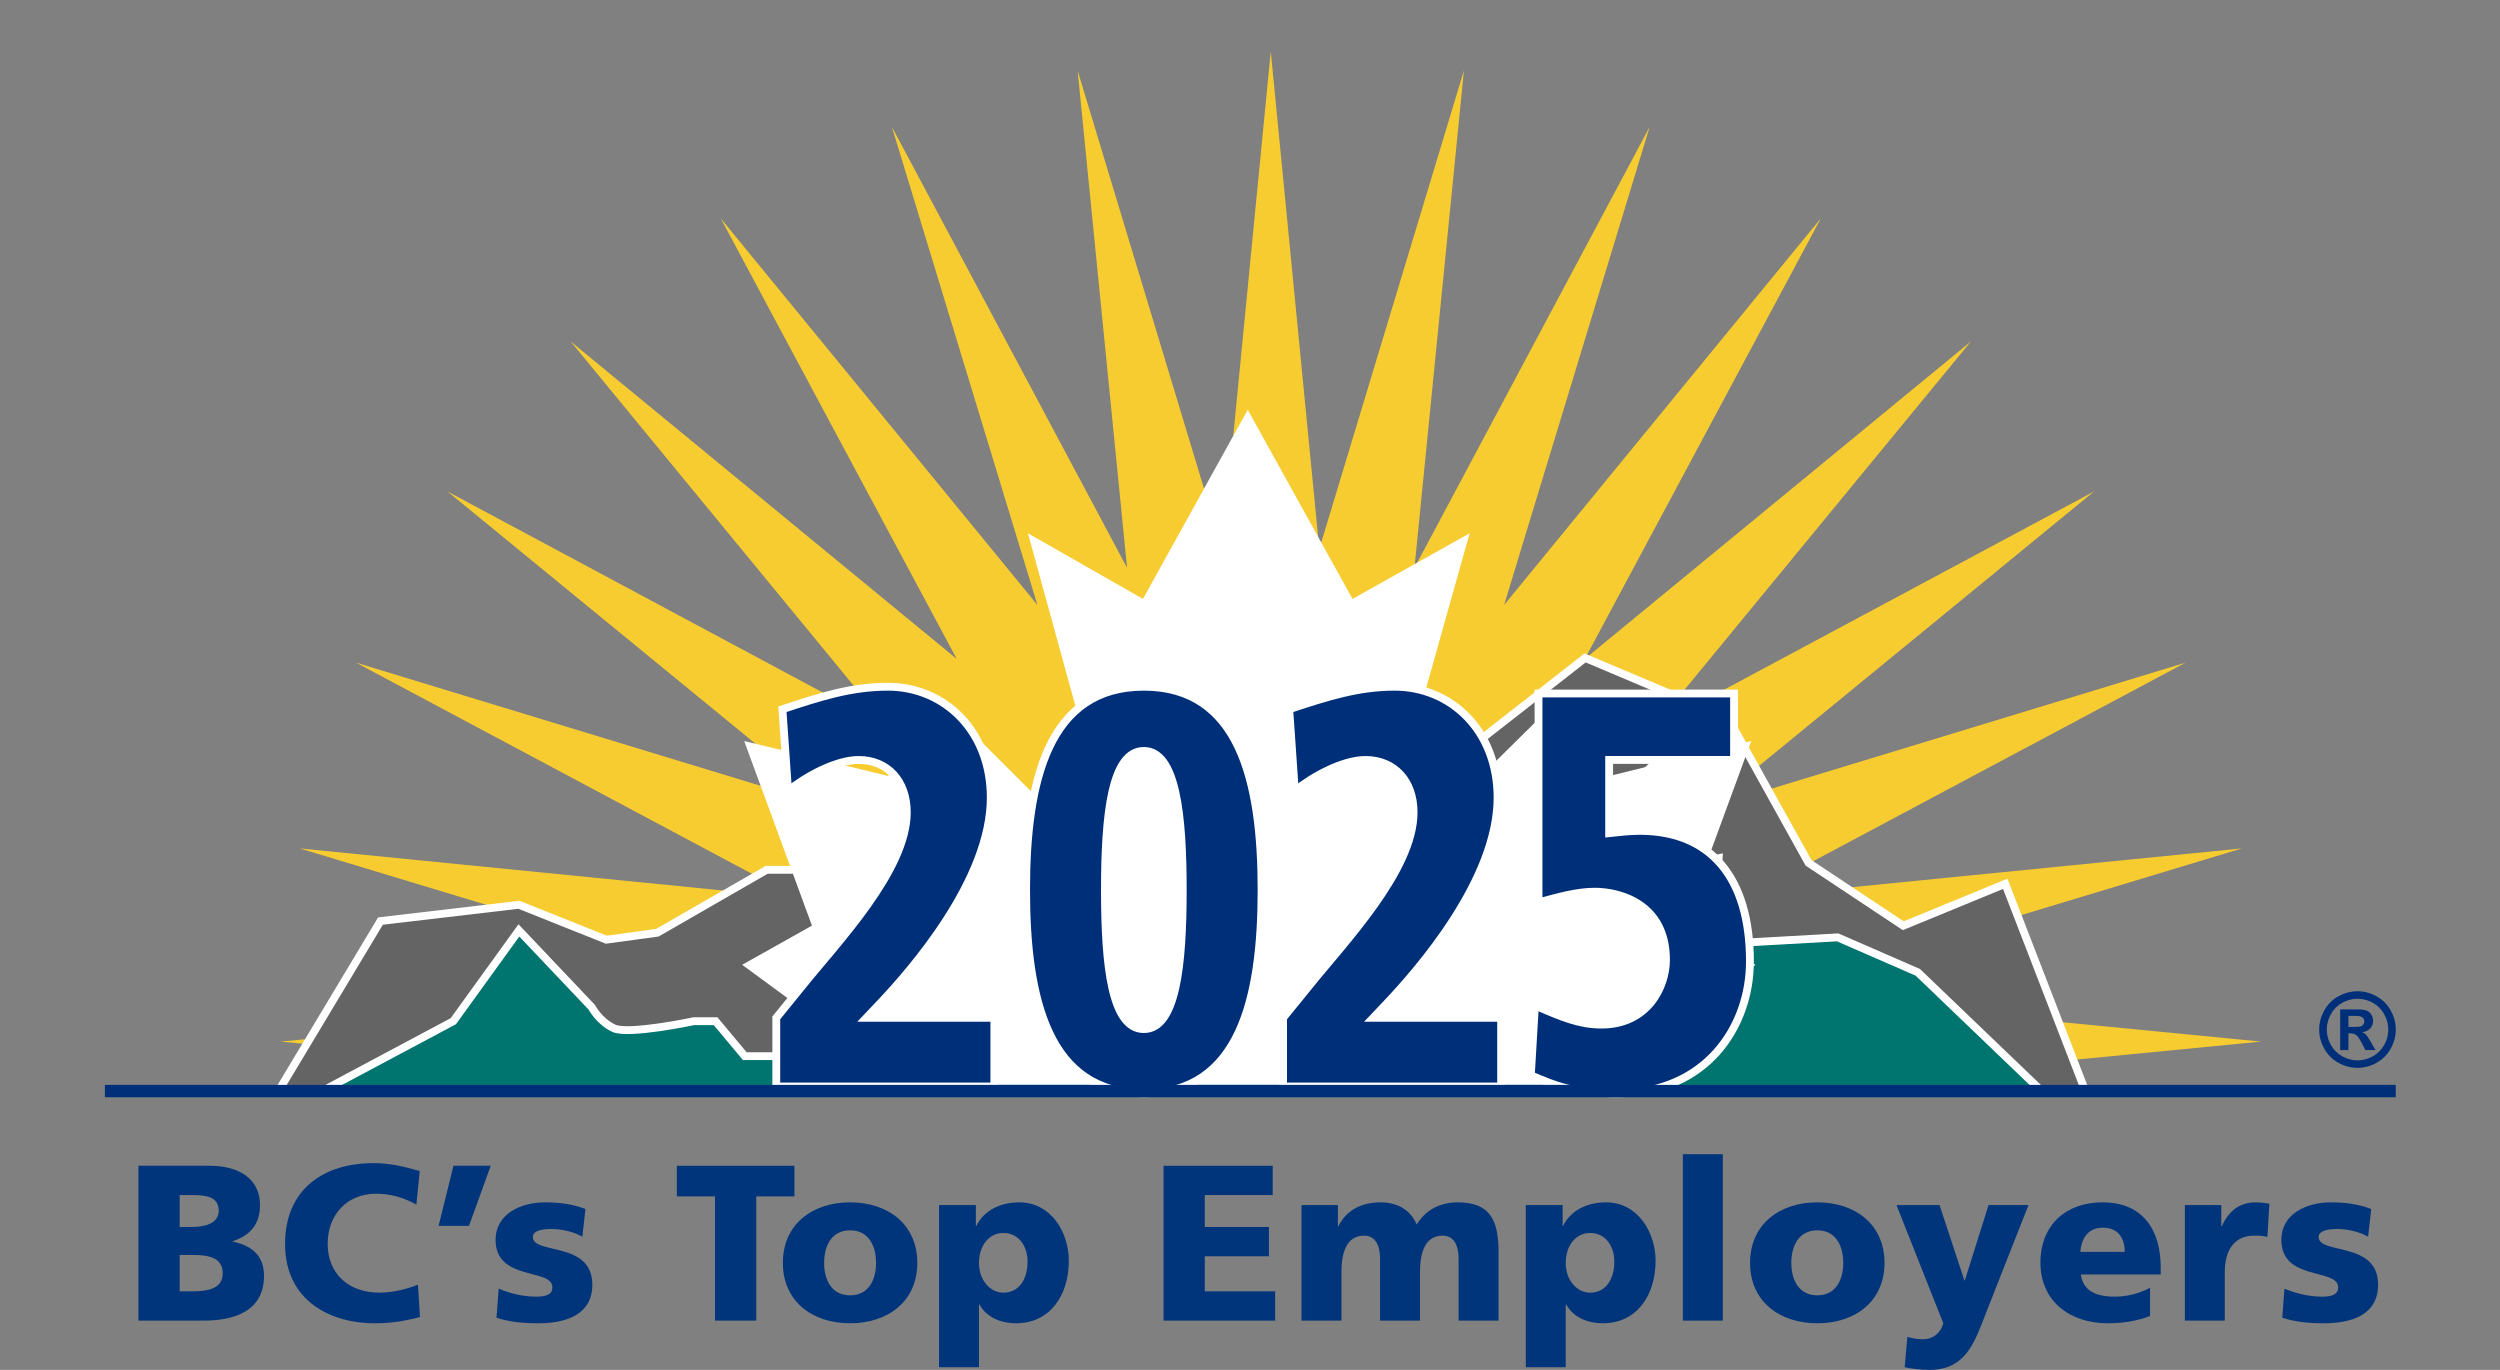
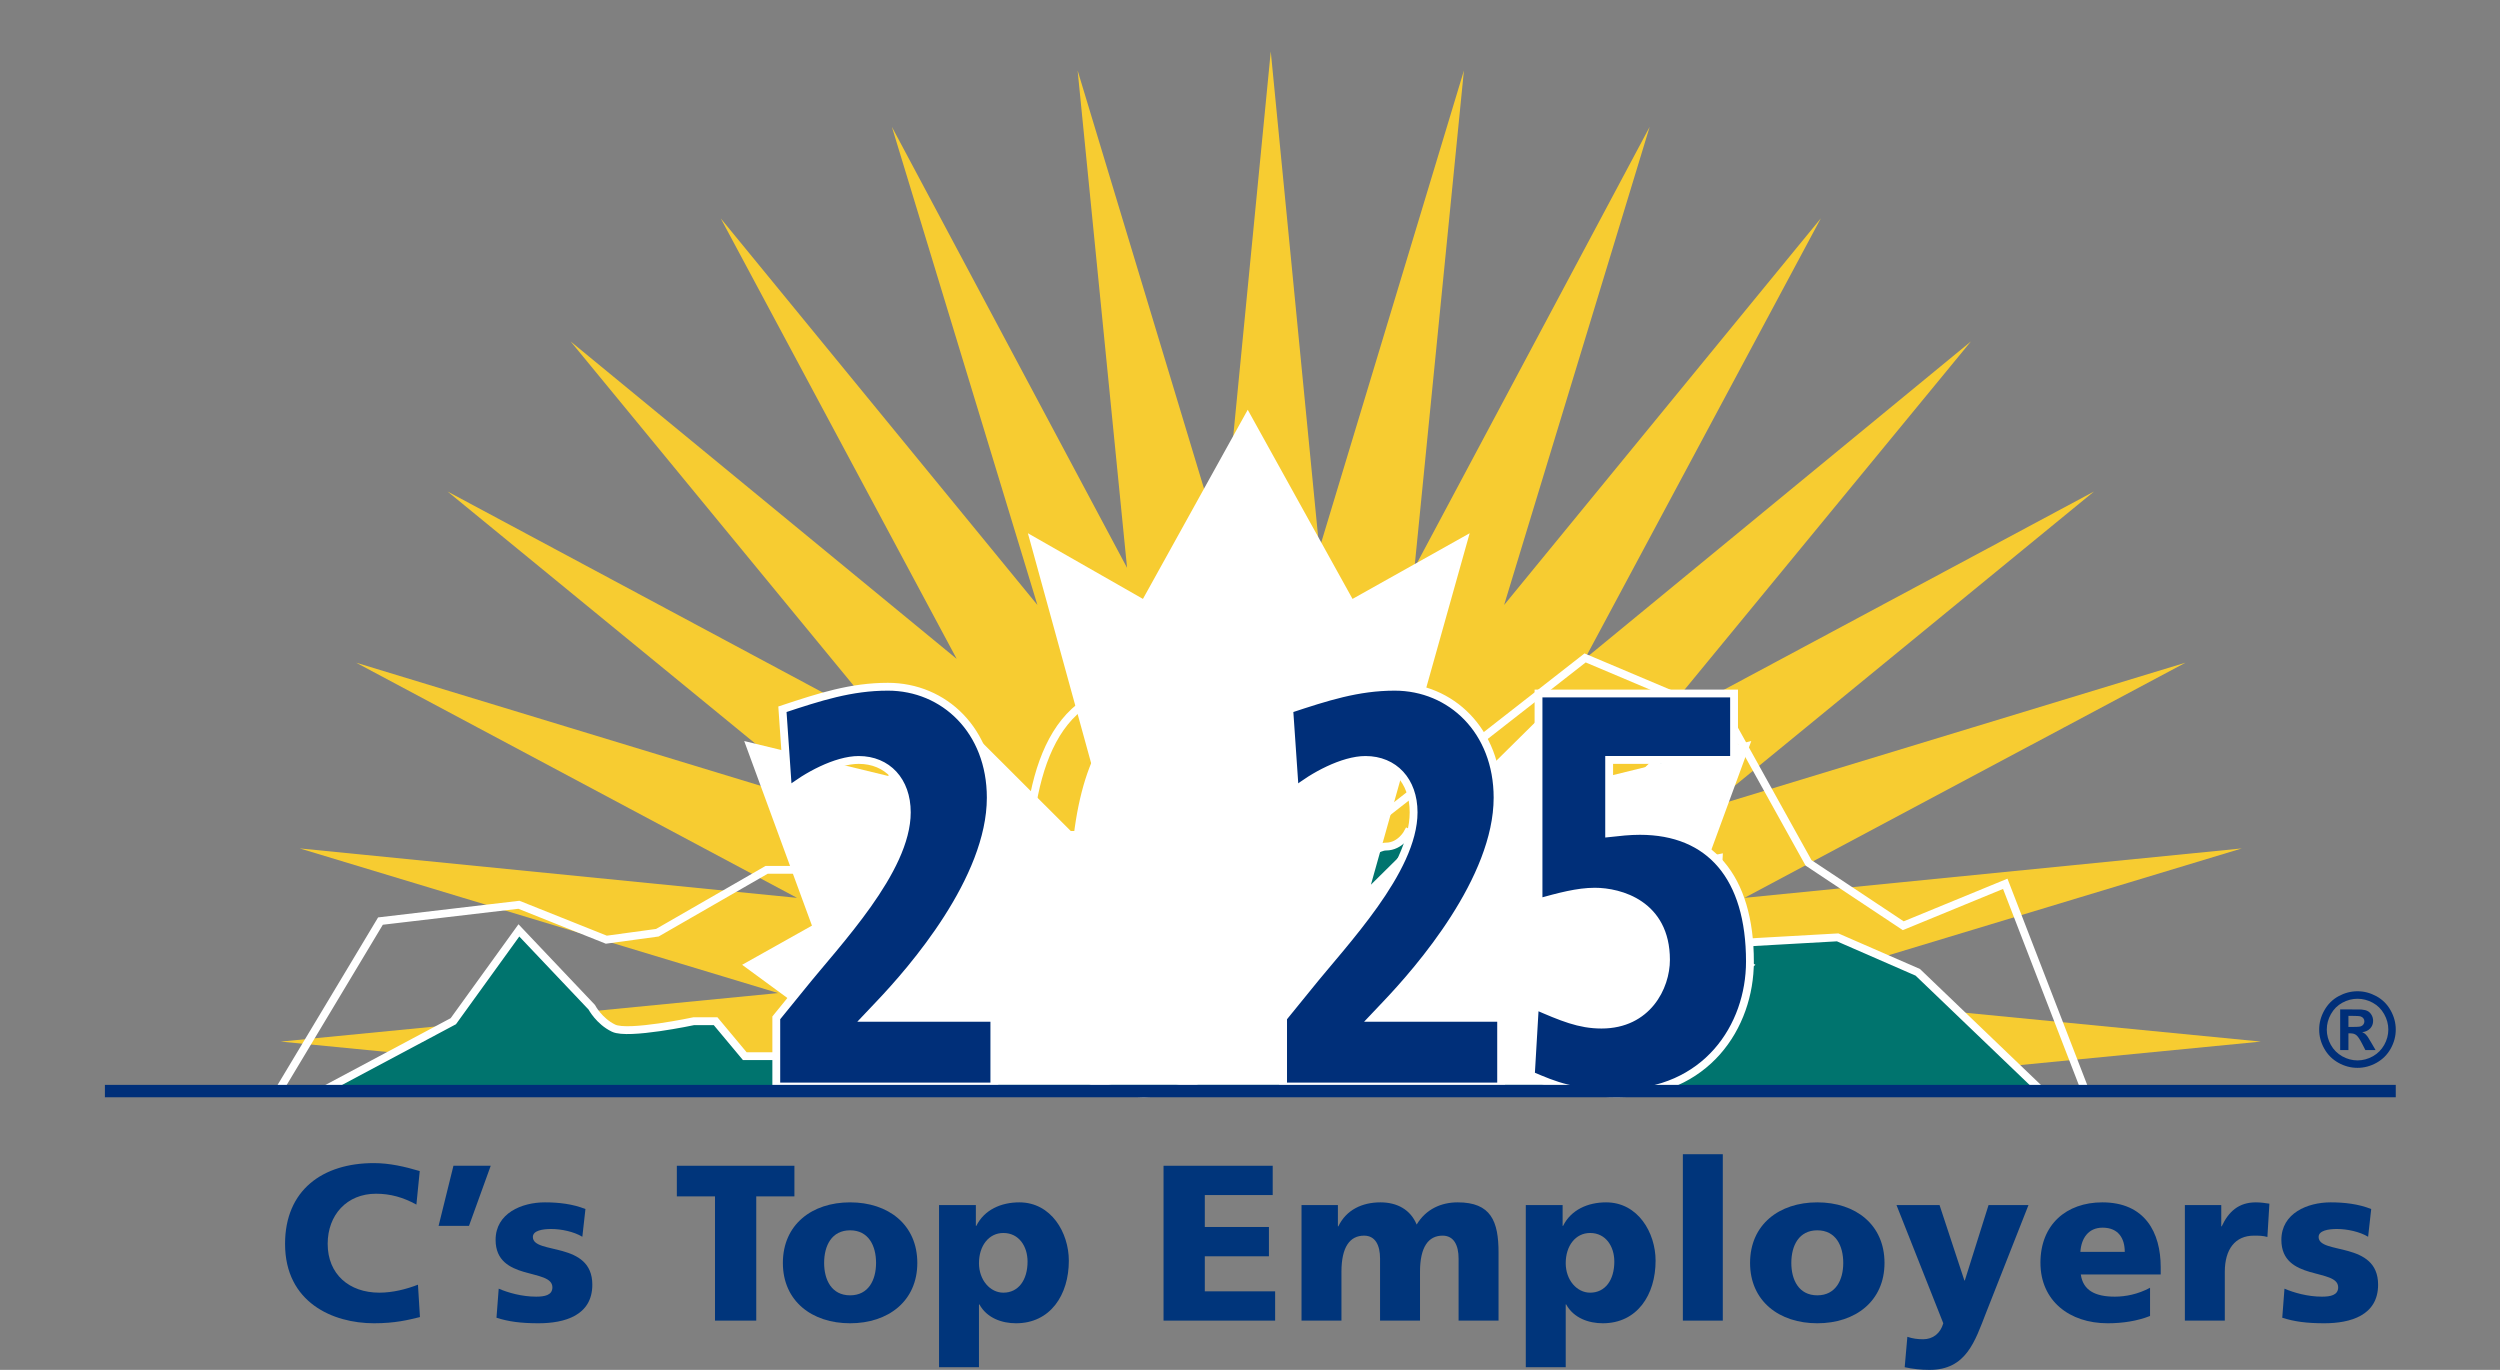
<svg xmlns="http://www.w3.org/2000/svg" width="462.69pt" height="253.53pt" viewBox="0 0 462.69 253.53" version="1.1">
  <rect x="0" y="0" width="462.69" height="253.53" fill="#808080" stroke="none" />
  <g id="surface1">
    <path style=" stroke:none;fill-rule:nonzero;fill:rgb(96.863%,80%,19.215%);fill-opacity:1;" d="M 418.43 192.773 L 326.371 183.793 L 414.91 157.02 L 322.863 166.172 L 404.484 122.645 L 315.988 149.578 L 387.551 90.965 L 306.012 134.645 L 364.762 63.199 L 293.316 121.945 L 336.992 40.41 L 278.375 111.969 L 305.312 23.477 L 261.785 105.094 L 270.938 13.047 L 244.172 101.59 L 235.188 9.527 L 226.207 101.59 L 199.441 13.047 L 208.594 105.094 L 165.066 23.477 L 192 111.969 L 133.387 40.41 L 177.062 121.945 L 105.617 63.199 L 164.363 134.645 L 82.828 90.965 L 154.387 149.578 L 65.895 122.645 L 147.512 166.172 L 55.469 157.02 L 144.008 183.793 L 51.945 192.773 L 142.461 201.598 L 327.922 201.598 L 418.43 192.773 " />
-     <path style=" stroke:none;fill-rule:nonzero;fill:rgb(39.607%,39.215%,39.215%);fill-opacity:1;" d="M 70.414 170.469 L 96.035 167.453 L 112.219 173.914 L 121.66 172.625 L 141.887 160.984 L 151.32 160.984 L 159.414 154.52 L 174.246 158.398 L 190.426 154.52 L 201.219 154.52 L 218.746 142.883 L 229.531 145.473 L 249.762 155.816 L 293.363 121.766 L 319.879 132.973 L 334.715 159.691 L 352.246 171.332 L 371.125 163.57 L 385.953 201.934 L 51.535 201.934 L 70.414 170.469 " />
    <path style="fill:none;stroke-width:14.506;stroke-linecap:butt;stroke-linejoin:miter;stroke:rgb(100%,100%,100%);stroke-opacity:1;stroke-miterlimit:4;" d="M 704.141 830.612 L 960.352 860.769 L 1122.188 796.159 L 1216.602 809.05 L 1418.867 925.456 L 1513.203 925.456 L 1594.141 990.105 L 1742.461 951.316 L 1904.258 990.105 L 2012.188 990.105 L 2187.461 1106.472 L 2295.312 1080.573 L 2497.617 977.136 L 2933.633 1317.644 L 3198.789 1205.573 L 3347.148 938.386 L 3522.461 821.98 L 3711.25 899.597 L 3859.531 515.964 L 515.352 515.964 Z M 704.141 830.612 " transform="matrix(0.1,0,0,-0.1,0,253.53)" />
    <path style=" stroke:none;fill-rule:nonzero;fill:rgb(0%,45.49%,43.137%);fill-opacity:1;" d="M 128.398 189 L 132.441 189 L 137.84 195.469 L 144.582 195.469 L 156.719 192.875 L 168.852 179.953 L 168.852 173.484 L 171.547 173.484 L 163.461 163.145 L 163.461 156.68 L 178.293 173.484 L 180.988 164.434 L 185.035 169.605 L 198.52 168.316 L 205.262 151.508 L 209.305 150.215 L 216.047 163.145 L 228.184 169.605 L 233.574 160.555 L 228.184 157.969 L 226.84 151.508 L 222.793 150.215 L 218.746 145.039 L 247.062 156.68 L 247.062 163.145 C 247.062 163.145 253.805 156.68 256.504 156.68 C 259.199 156.68 260.547 154.09 260.547 154.09 L 265.945 156.68 L 269.988 145.039 L 274.031 143.746 C 274.031 143.746 271.332 150.215 272.684 151.508 C 274.031 152.801 284.82 151.508 284.82 151.508 L 298.305 134.695 L 269.988 172.191 L 272.684 182.539 L 276.73 181.242 L 280.773 172.191 L 290.215 167.02 L 296.957 164.434 L 299.652 147.629 L 310.445 137.277 L 310.445 145.039 L 305.047 147.629 L 303.695 161.848 L 318.086 158.832 L 317.18 174.777 L 340.105 173.484 L 354.938 179.953 L 377.859 201.934 L 59.629 201.934 L 83.898 189 L 96.035 172.191 L 109.52 186.418 C 109.52 186.418 110.867 189 113.566 190.293 C 116.262 191.586 128.398 189 128.398 189 " />
-     <path style="fill:none;stroke-width:14.506;stroke-linecap:butt;stroke-linejoin:miter;stroke:rgb(100%,100%,100%);stroke-opacity:1;stroke-miterlimit:4;" d="M 1283.984 645.3 L 1324.414 645.3 L 1378.398 580.612 L 1445.82 580.612 L 1567.188 606.55 L 1688.516 735.769 L 1688.516 800.456 L 1715.469 800.456 L 1634.609 903.855 L 1634.609 968.503 L 1782.93 800.456 L 1809.883 890.964 L 1850.352 839.245 L 1985.195 852.136 L 2052.617 1020.222 L 2093.047 1033.152 L 2160.469 903.855 L 2281.836 839.245 L 2335.742 929.753 L 2281.836 955.612 L 2268.398 1020.222 L 2227.93 1033.152 L 2187.461 1084.909 L 2470.625 968.503 L 2470.625 903.855 C 2470.625 903.855 2538.047 968.503 2565.039 968.503 C 2591.992 968.503 2605.469 994.402 2605.469 994.402 L 2659.453 968.503 L 2699.883 1084.909 L 2740.312 1097.839 C 2740.312 1097.839 2713.32 1033.152 2726.836 1020.222 C 2740.312 1007.292 2848.203 1020.222 2848.203 1020.222 L 2983.047 1188.347 L 2699.883 813.386 L 2726.836 709.909 L 2767.305 722.878 L 2807.734 813.386 L 2902.148 865.105 L 2969.57 890.964 L 2996.523 1059.011 L 3104.453 1162.527 L 3104.453 1084.909 L 3050.469 1059.011 L 3036.953 916.823 L 3180.859 946.98 L 3171.797 787.527 L 3401.055 800.456 L 3549.375 735.769 L 3778.594 515.964 L 596.289 515.964 L 838.984 645.3 L 960.352 813.386 L 1095.195 671.12 C 1095.195 671.12 1108.672 645.3 1135.664 632.37 C 1162.617 619.441 1283.984 645.3 1283.984 645.3 Z M 1283.984 645.3 " transform="matrix(0.1,0,0,-0.1,0,253.53)" />
+     <path style="fill:none;stroke-width:14.506;stroke-linecap:butt;stroke-linejoin:miter;stroke:rgb(100%,100%,100%);stroke-opacity:1;stroke-miterlimit:4;" d="M 1283.984 645.3 L 1324.414 645.3 L 1378.398 580.612 L 1445.82 580.612 L 1567.188 606.55 L 1688.516 735.769 L 1688.516 800.456 L 1715.469 800.456 L 1634.609 903.855 L 1782.93 800.456 L 1809.883 890.964 L 1850.352 839.245 L 1985.195 852.136 L 2052.617 1020.222 L 2093.047 1033.152 L 2160.469 903.855 L 2281.836 839.245 L 2335.742 929.753 L 2281.836 955.612 L 2268.398 1020.222 L 2227.93 1033.152 L 2187.461 1084.909 L 2470.625 968.503 L 2470.625 903.855 C 2470.625 903.855 2538.047 968.503 2565.039 968.503 C 2591.992 968.503 2605.469 994.402 2605.469 994.402 L 2659.453 968.503 L 2699.883 1084.909 L 2740.312 1097.839 C 2740.312 1097.839 2713.32 1033.152 2726.836 1020.222 C 2740.312 1007.292 2848.203 1020.222 2848.203 1020.222 L 2983.047 1188.347 L 2699.883 813.386 L 2726.836 709.909 L 2767.305 722.878 L 2807.734 813.386 L 2902.148 865.105 L 2969.57 890.964 L 2996.523 1059.011 L 3104.453 1162.527 L 3104.453 1084.909 L 3050.469 1059.011 L 3036.953 916.823 L 3180.859 946.98 L 3171.797 787.527 L 3401.055 800.456 L 3549.375 735.769 L 3778.594 515.964 L 596.289 515.964 L 838.984 645.3 L 960.352 813.386 L 1095.195 671.12 C 1095.195 671.12 1108.672 645.3 1135.664 632.37 C 1162.617 619.441 1283.984 645.3 1283.984 645.3 Z M 1283.984 645.3 " transform="matrix(0.1,0,0,-0.1,0,253.53)" />
    <path style=" stroke:none;fill-rule:nonzero;fill:rgb(100%,100%,100%);fill-opacity:1;" d="M 324.895 178.562 L 311.574 171.312 L 324.117 137.148 L 297.863 143.613 L 287.945 129.906 L 253.723 163.738 L 272 98.688 L 250.32 110.844 L 230.926 75.836 L 211.531 110.844 L 190.238 98.688 L 208.129 163.738 L 174.246 129.906 L 164.379 143.613 L 137.734 137.148 L 150.273 171.312 L 137.348 178.562 L 167.652 200.785 L 294.348 200.785 L 324.895 178.562 " />
    <path style=" stroke:none;fill-rule:nonzero;fill:rgb(100%,100%,100%);fill-opacity:1;" d="M 221.418 163.719 C 221.418 180.582 216.223 194.258 209.809 194.258 C 203.398 194.258 198.203 180.582 198.203 163.719 C 198.203 146.848 203.398 133.172 209.809 133.172 C 216.223 133.172 221.418 146.848 221.418 163.719 " />
-     <path style=" stroke:none;fill-rule:nonzero;fill:rgb(100%,100%,100%);fill-opacity:1;" d="M 268.453 163.719 C 268.453 180.582 263.258 194.258 256.848 194.258 C 250.438 194.258 245.242 180.582 245.242 163.719 C 245.242 146.848 250.438 133.172 256.848 133.172 C 263.258 133.172 268.453 146.848 268.453 163.719 " />
    <path style=" stroke:none;fill-rule:nonzero;fill:rgb(0%,18.431%,47.45%);fill-opacity:1;" d="M 143.672 188.379 L 148.504 182.438 C 154.945 174.414 167.828 161.074 167.828 150.34 C 167.828 144.504 164.23 140.648 158.926 140.648 C 154.758 140.648 149.164 143.668 145.852 146.379 L 144.809 131.266 C 151.723 128.977 157.504 127.098 164.324 127.098 C 174.746 127.098 183.367 135.227 183.367 147.629 C 183.367 162.742 168.871 179.414 162.715 185.875 L 160.344 188.379 L 184.031 188.379 L 184.031 201.094 L 143.672 201.094 L 143.672 188.379 " />
-     <path style=" stroke:none;fill-rule:nonzero;fill:rgb(0%,18.431%,47.45%);fill-opacity:1;" d="M 211.695 190.461 C 217.664 190.461 218.898 178.688 218.898 164.723 C 218.898 150.758 217.664 138.98 211.695 138.98 C 205.727 138.98 204.496 150.758 204.496 164.723 C 204.496 178.688 205.727 190.461 211.695 190.461 Z M 211.695 127.098 C 229.316 127.098 233.488 144.398 233.488 164.723 C 233.488 185.043 229.316 202.344 211.695 202.344 C 194.074 202.344 189.906 185.043 189.906 164.723 C 189.906 144.398 194.074 127.098 211.695 127.098 " />
    <path style=" stroke:none;fill-rule:nonzero;fill:rgb(0%,18.431%,47.45%);fill-opacity:1;" d="M 237.469 188.379 L 242.301 182.438 C 248.742 174.414 261.625 161.074 261.625 150.34 C 261.625 144.504 258.027 140.648 252.719 140.648 C 248.551 140.648 242.961 143.668 239.645 146.379 L 238.605 131.266 C 245.52 128.977 251.301 127.098 258.121 127.098 C 268.543 127.098 277.164 135.227 277.164 147.629 C 277.164 162.742 262.668 179.414 256.512 185.875 L 254.141 188.379 L 277.824 188.379 L 277.824 201.094 L 237.469 201.094 L 237.469 188.379 " />
    <path style=" stroke:none;fill-rule:nonzero;fill:rgb(0%,18.431%,47.45%);fill-opacity:1;" d="M 284.742 128.348 L 320.934 128.348 L 320.934 140.648 L 297.816 140.648 L 297.816 154.195 C 299.711 153.984 301.609 153.777 303.504 153.777 C 316.48 153.777 323.871 162.324 323.871 177.957 C 323.871 189.941 315.816 202.344 299.43 202.344 C 291.09 202.344 287.965 200.988 283.32 199.008 L 284.078 186.086 C 289.102 188.273 292.32 189.629 296.398 189.629 C 304.922 189.629 308.336 182.648 308.336 177.645 C 308.336 167.324 299.809 165.031 295.164 165.031 C 291.941 165.031 288.531 165.973 284.742 167.016 L 284.742 128.348 " />
    <path style="fill:none;stroke-width:5;stroke-linecap:butt;stroke-linejoin:miter;stroke:rgb(100%,100%,100%);stroke-opacity:1;stroke-miterlimit:4;" d="M 1436.719 651.511 L 1485.039 710.925 C 1549.453 791.159 1678.281 924.558 1678.281 1031.902 C 1678.281 1090.261 1642.305 1128.816 1589.258 1128.816 C 1547.578 1128.816 1491.641 1098.62 1458.516 1071.511 L 1448.086 1222.644 C 1517.227 1245.534 1575.039 1264.323 1643.242 1264.323 C 1747.461 1264.323 1833.672 1183.034 1833.672 1059.011 C 1833.672 907.878 1688.711 741.159 1627.148 676.55 L 1603.438 651.511 L 1840.312 651.511 L 1840.312 524.362 L 1436.719 524.362 Z M 1436.719 651.511 " transform="matrix(0.1,0,0,-0.1,0,253.53)" />
    <path style="fill:none;stroke-width:5;stroke-linecap:butt;stroke-linejoin:miter;stroke:rgb(100%,100%,100%);stroke-opacity:1;stroke-miterlimit:4;" d="M 2116.953 630.691 C 2176.641 630.691 2188.984 748.425 2188.984 888.073 C 2188.984 1027.722 2176.641 1145.495 2116.953 1145.495 C 2057.266 1145.495 2044.961 1027.722 2044.961 888.073 C 2044.961 748.425 2057.266 630.691 2116.953 630.691 Z M 2116.953 1264.323 C 2293.164 1264.323 2334.883 1091.316 2334.883 888.073 C 2334.883 684.87 2293.164 511.863 2116.953 511.863 C 1940.742 511.863 1899.062 684.87 1899.062 888.073 C 1899.062 1091.316 1940.742 1264.323 2116.953 1264.323 Z M 2116.953 1264.323 " transform="matrix(0.1,0,0,-0.1,0,253.53)" />
    <path style="fill:none;stroke-width:5;stroke-linecap:butt;stroke-linejoin:miter;stroke:rgb(100%,100%,100%);stroke-opacity:1;stroke-miterlimit:4;" d="M 2374.688 651.511 L 2423.008 710.925 C 2487.422 791.159 2616.25 924.558 2616.25 1031.902 C 2616.25 1090.261 2580.273 1128.816 2527.188 1128.816 C 2485.508 1128.816 2429.609 1098.62 2396.445 1071.511 L 2386.055 1222.644 C 2455.195 1245.534 2513.008 1264.323 2581.211 1264.323 C 2685.43 1264.323 2771.641 1183.034 2771.641 1059.011 C 2771.641 907.878 2626.68 741.159 2565.117 676.55 L 2541.406 651.511 L 2778.242 651.511 L 2778.242 524.362 L 2374.688 524.362 Z M 2374.688 651.511 " transform="matrix(0.1,0,0,-0.1,0,253.53)" />
    <path style="fill:none;stroke-width:5;stroke-linecap:butt;stroke-linejoin:miter;stroke:rgb(100%,100%,100%);stroke-opacity:1;stroke-miterlimit:4;" d="M 2847.422 1251.823 L 3209.336 1251.823 L 3209.336 1128.816 L 2978.164 1128.816 L 2978.164 993.347 C 2997.109 995.456 3016.094 997.527 3035.039 997.527 C 3164.805 997.527 3238.711 912.058 3238.711 755.73 C 3238.711 635.886 3158.164 511.863 2994.297 511.863 C 2910.898 511.863 2879.648 525.417 2833.203 545.222 L 2840.781 674.441 C 2891.016 652.566 2923.203 639.011 2963.984 639.011 C 3049.219 639.011 3083.359 708.816 3083.359 758.855 C 3083.359 862.058 2998.086 884.987 2951.641 884.987 C 2919.414 884.987 2885.312 875.573 2847.422 865.144 Z M 2847.422 1251.823 " transform="matrix(0.1,0,0,-0.1,0,253.53)" />
    <path style="fill:none;stroke-width:14.507;stroke-linecap:butt;stroke-linejoin:miter;stroke:rgb(100%,100%,100%);stroke-opacity:1;stroke-miterlimit:4;" d="M 1436.719 651.511 L 1485.039 710.925 C 1549.453 791.159 1678.281 924.558 1678.281 1031.902 C 1678.281 1090.261 1642.305 1128.816 1589.258 1128.816 C 1547.578 1128.816 1491.641 1098.62 1458.516 1071.511 L 1448.086 1222.644 C 1517.227 1245.534 1575.039 1264.323 1643.242 1264.323 C 1747.461 1264.323 1833.672 1183.034 1833.672 1059.011 C 1833.672 907.878 1688.711 741.159 1627.148 676.55 L 1603.438 651.511 L 1840.312 651.511 L 1840.312 524.362 L 1436.719 524.362 Z M 1436.719 651.511 " transform="matrix(0.1,0,0,-0.1,0,253.53)" />
    <path style="fill:none;stroke-width:14.507;stroke-linecap:butt;stroke-linejoin:miter;stroke:rgb(100%,100%,100%);stroke-opacity:1;stroke-miterlimit:4;" d="M 2116.953 630.691 C 2176.641 630.691 2188.984 748.425 2188.984 888.073 C 2188.984 1027.722 2176.641 1145.495 2116.953 1145.495 C 2057.266 1145.495 2044.961 1027.722 2044.961 888.073 C 2044.961 748.425 2057.266 630.691 2116.953 630.691 Z M 2116.953 1264.323 C 2293.164 1264.323 2334.883 1091.316 2334.883 888.073 C 2334.883 684.87 2293.164 511.863 2116.953 511.863 C 1940.742 511.863 1899.062 684.87 1899.062 888.073 C 1899.062 1091.316 1940.742 1264.323 2116.953 1264.323 Z M 2116.953 1264.323 " transform="matrix(0.1,0,0,-0.1,0,253.53)" />
    <path style="fill:none;stroke-width:14.507;stroke-linecap:butt;stroke-linejoin:miter;stroke:rgb(100%,100%,100%);stroke-opacity:1;stroke-miterlimit:4;" d="M 2374.688 651.511 L 2423.008 710.925 C 2487.422 791.159 2616.25 924.558 2616.25 1031.902 C 2616.25 1090.261 2580.273 1128.816 2527.188 1128.816 C 2485.508 1128.816 2429.609 1098.62 2396.445 1071.511 L 2386.055 1222.644 C 2455.195 1245.534 2513.008 1264.323 2581.211 1264.323 C 2685.43 1264.323 2771.641 1183.034 2771.641 1059.011 C 2771.641 907.878 2626.68 741.159 2565.117 676.55 L 2541.406 651.511 L 2778.242 651.511 L 2778.242 524.362 L 2374.688 524.362 Z M 2374.688 651.511 " transform="matrix(0.1,0,0,-0.1,0,253.53)" />
    <path style="fill:none;stroke-width:14.507;stroke-linecap:butt;stroke-linejoin:miter;stroke:rgb(100%,100%,100%);stroke-opacity:1;stroke-miterlimit:4;" d="M 2847.422 1251.823 L 3209.336 1251.823 L 3209.336 1128.816 L 2978.164 1128.816 L 2978.164 993.347 C 2997.109 995.456 3016.094 997.527 3035.039 997.527 C 3164.805 997.527 3238.711 912.058 3238.711 755.73 C 3238.711 635.886 3158.164 511.863 2994.297 511.863 C 2910.898 511.863 2879.648 525.417 2833.203 545.222 L 2840.781 674.441 C 2891.016 652.566 2923.203 639.011 2963.984 639.011 C 3049.219 639.011 3083.359 708.816 3083.359 758.855 C 3083.359 862.058 2998.086 884.987 2951.641 884.987 C 2919.414 884.987 2885.312 875.573 2847.422 865.144 Z M 2847.422 1251.823 " transform="matrix(0.1,0,0,-0.1,0,253.53)" />
    <path style=" stroke:none;fill-rule:nonzero;fill:rgb(0%,18.431%,47.45%);fill-opacity:1;" d="M 443.398 203.078 L 443.398 200.785 L 19.414 200.785 L 19.414 203.078 L 443.398 203.078 " />
-     <path style=" stroke:none;fill-rule:nonzero;fill:rgb(0%,20.784%,48.235%);fill-opacity:1;" d="M 33.258 238.996 L 35.516 238.996 C 38.309 238.996 41.223 238.582 41.223 235.668 C 41.223 232.547 38.227 232.262 35.598 232.262 L 33.258 232.262 Z M 33.258 227.086 L 35.395 227.086 C 37.898 227.086 40.484 226.473 40.484 224.051 C 40.484 221.422 38.023 221.176 35.477 221.176 L 33.258 221.176 Z M 25.621 215.754 L 38.801 215.754 C 44.141 215.754 48.121 218.094 48.121 223.023 C 48.121 226.637 46.277 228.648 43.074 229.715 L 43.074 229.797 C 46.891 230.578 48.863 232.633 48.863 236.121 C 48.863 242.977 42.828 244.414 37.695 244.414 L 25.621 244.414 L 25.621 215.754 " />
    <path style=" stroke:none;fill-rule:nonzero;fill:rgb(0%,20.784%,48.235%);fill-opacity:1;" d="M 77.723 243.758 C 75.547 244.293 73.125 244.906 69.223 244.906 C 61.586 244.906 52.758 241.047 52.758 230.207 C 52.758 220.23 59.738 215.262 69.184 215.262 C 72.098 215.262 74.934 215.918 77.684 216.738 L 77.066 222.941 C 74.605 221.586 72.223 220.93 69.594 220.93 C 64.176 220.93 60.645 224.871 60.645 230.207 C 60.645 235.832 64.625 239.242 70.211 239.242 C 72.715 239.242 75.262 238.582 77.355 237.762 L 77.723 243.758 " />
    <path style=" stroke:none;fill-rule:nonzero;fill:rgb(0%,20.784%,48.235%);fill-opacity:1;" d="M 83.922 215.754 L 90.82 215.754 L 86.797 226.883 L 81.172 226.883 L 83.922 215.754 " />
    <path style=" stroke:none;fill-rule:nonzero;fill:rgb(0%,20.784%,48.235%);fill-opacity:1;" d="M 92.297 238.5 C 94.02 239.242 96.566 239.98 99.234 239.98 C 100.754 239.98 102.234 239.734 102.234 238.258 C 102.234 234.645 91.723 237.188 91.723 229.469 C 91.723 224.539 96.566 222.527 100.836 222.527 C 103.383 222.527 105.969 222.816 108.352 223.762 L 107.777 228.895 C 106.219 227.949 103.875 227.457 102.027 227.457 C 100.426 227.457 98.621 227.742 98.621 228.934 C 98.621 232.262 109.625 229.633 109.625 237.762 C 109.625 243.473 104.492 244.906 99.648 244.906 C 96.32 244.906 94.062 244.578 91.887 243.883 L 92.297 238.5 " />
    <path style=" stroke:none;fill-rule:nonzero;fill:rgb(0%,20.784%,48.235%);fill-opacity:1;" d="M 132.328 221.422 L 125.266 221.422 L 125.266 215.754 L 147.027 215.754 L 147.027 221.422 L 139.965 221.422 L 139.965 244.414 L 132.328 244.414 L 132.328 221.422 " />
    <path style=" stroke:none;fill-rule:nonzero;fill:rgb(0%,20.784%,48.235%);fill-opacity:1;" d="M 162.137 233.738 C 162.137 230.535 160.738 227.703 157.332 227.703 C 153.926 227.703 152.527 230.535 152.527 233.738 C 152.527 236.898 153.926 239.734 157.332 239.734 C 160.738 239.734 162.137 236.898 162.137 233.738 Z M 144.891 233.738 C 144.891 226.637 150.27 222.527 157.332 222.527 C 164.395 222.527 169.773 226.637 169.773 233.738 C 169.773 240.801 164.395 244.906 157.332 244.906 C 150.27 244.906 144.891 240.801 144.891 233.738 " />
    <path style=" stroke:none;fill-rule:nonzero;fill:rgb(0%,20.784%,48.235%);fill-opacity:1;" d="M 185.699 228.195 C 182.992 228.195 181.184 230.578 181.184 233.781 C 181.184 236.898 183.238 239.242 185.699 239.242 C 188.492 239.242 190.176 236.898 190.176 233.492 C 190.176 230.66 188.574 228.195 185.699 228.195 Z M 173.793 223.023 L 180.609 223.023 L 180.609 226.883 L 180.691 226.883 C 182.172 223.887 185.289 222.527 188.656 222.527 C 194.57 222.527 197.816 228.152 197.816 233.328 C 197.816 239.652 194.406 244.906 188.043 244.906 C 185.453 244.906 182.664 243.961 181.266 241.418 L 181.184 241.418 L 181.184 253.039 L 173.793 253.039 L 173.793 223.023 " />
    <path style=" stroke:none;fill-rule:nonzero;fill:rgb(0%,20.784%,48.235%);fill-opacity:1;" d="M 215.344 215.754 L 235.547 215.754 L 235.547 221.176 L 222.98 221.176 L 222.98 227.086 L 234.848 227.086 L 234.848 232.508 L 222.98 232.508 L 222.98 238.996 L 235.996 238.996 L 235.996 244.414 L 215.344 244.414 L 215.344 215.754 " />
    <path style=" stroke:none;fill-rule:nonzero;fill:rgb(0%,20.784%,48.235%);fill-opacity:1;" d="M 240.879 223.023 L 247.613 223.023 L 247.613 226.965 L 247.695 226.965 C 249.176 223.887 252.129 222.527 255.496 222.527 C 258.535 222.527 261.039 223.844 262.191 226.637 C 263.914 223.762 266.746 222.527 269.785 222.527 C 275.945 222.527 277.344 226.02 277.344 231.809 L 277.344 244.414 L 269.949 244.414 L 269.949 232.918 C 269.949 230.496 269.09 228.688 266.992 228.688 C 264.367 228.688 262.809 230.781 262.809 235.383 L 262.809 244.414 L 255.414 244.414 L 255.414 232.918 C 255.414 230.496 254.555 228.688 252.461 228.688 C 249.832 228.688 248.27 230.781 248.27 235.383 L 248.27 244.414 L 240.879 244.414 L 240.879 223.023 " />
    <path style=" stroke:none;fill-rule:nonzero;fill:rgb(0%,20.784%,48.235%);fill-opacity:1;" d="M 294.297 228.195 C 291.586 228.195 289.777 230.578 289.777 233.781 C 289.777 236.898 291.832 239.242 294.297 239.242 C 297.09 239.242 298.773 236.898 298.773 233.492 C 298.773 230.66 297.172 228.195 294.297 228.195 Z M 282.387 223.023 L 289.203 223.023 L 289.203 226.883 L 289.285 226.883 C 290.766 223.887 293.887 222.527 297.254 222.527 C 303.164 222.527 306.41 228.152 306.41 233.328 C 306.41 239.652 303 244.906 296.637 244.906 C 294.051 244.906 291.258 243.961 289.859 241.418 L 289.777 241.418 L 289.777 253.039 L 282.387 253.039 L 282.387 223.023 " />
    <path style=" stroke:none;fill-rule:nonzero;fill:rgb(0%,20.784%,48.235%);fill-opacity:1;" d="M 311.457 213.617 L 318.848 213.617 L 318.848 244.414 L 311.457 244.414 L 311.457 213.617 " />
    <path style=" stroke:none;fill-rule:nonzero;fill:rgb(0%,20.784%,48.235%);fill-opacity:1;" d="M 341.141 233.738 C 341.141 230.535 339.746 227.703 336.34 227.703 C 332.93 227.703 331.531 230.535 331.531 233.738 C 331.531 236.898 332.93 239.734 336.34 239.734 C 339.746 239.734 341.141 236.898 341.141 233.738 Z M 323.895 233.738 C 323.895 226.637 329.277 222.527 336.34 222.527 C 343.402 222.527 348.777 226.637 348.777 233.738 C 348.777 240.801 343.402 244.906 336.34 244.906 C 329.277 244.906 323.895 240.801 323.895 233.738 " />
    <path style=" stroke:none;fill-rule:nonzero;fill:rgb(0%,20.784%,48.235%);fill-opacity:1;" d="M 353.008 247.41 C 353.992 247.742 354.895 247.863 355.922 247.863 C 357.727 247.863 359.125 246.797 359.656 244.906 L 350.992 223.023 L 358.961 223.023 L 363.559 236.984 L 363.641 236.984 L 368.035 223.023 L 375.426 223.023 L 367.582 242.938 C 365.488 248.316 363.887 253.531 357.109 253.531 C 355.551 253.531 354.031 253.367 352.512 253.039 L 353.008 247.41 " />
    <path style=" stroke:none;fill-rule:nonzero;fill:rgb(0%,20.784%,48.235%);fill-opacity:1;" d="M 393.242 231.688 C 393.242 229.223 392.094 227.211 389.137 227.211 C 386.469 227.211 385.191 229.223 385.027 231.688 Z M 385.109 235.875 C 385.523 238.832 387.781 239.98 391.395 239.98 C 393.406 239.98 395.703 239.527 397.922 238.336 L 397.922 243.555 C 395.539 244.496 392.832 244.906 390.078 244.906 C 383.02 244.906 377.637 240.762 377.637 233.699 C 377.637 226.637 382.441 222.527 389.094 222.527 C 397.02 222.527 399.895 228.152 399.895 234.52 L 399.895 235.875 L 385.109 235.875 " />
    <path style=" stroke:none;fill-rule:nonzero;fill:rgb(0%,20.784%,48.235%);fill-opacity:1;" d="M 419.641 228.934 C 418.82 228.688 417.996 228.688 417.137 228.688 C 413.688 228.688 411.758 231.191 411.758 235.383 L 411.758 244.414 L 404.367 244.414 L 404.367 223.023 L 411.102 223.023 L 411.102 226.965 L 411.184 226.965 C 412.453 224.254 414.305 222.527 417.508 222.527 C 418.367 222.527 419.273 222.652 420.012 222.773 L 419.641 228.934 " />
    <path style=" stroke:none;fill-rule:nonzero;fill:rgb(0%,20.784%,48.235%);fill-opacity:1;" d="M 422.801 238.5 C 424.523 239.242 427.07 239.98 429.738 239.98 C 431.258 239.98 432.738 239.734 432.738 238.258 C 432.738 234.645 422.227 237.188 422.227 229.469 C 422.227 224.539 427.07 222.527 431.34 222.527 C 433.887 222.527 436.473 222.816 438.855 223.762 L 438.281 228.895 C 436.719 227.949 434.379 227.457 432.531 227.457 C 430.93 227.457 429.121 227.742 429.121 228.934 C 429.121 232.262 440.129 229.633 440.129 237.762 C 440.129 243.473 434.996 244.906 430.152 244.906 C 426.824 244.906 424.566 244.578 422.391 243.883 L 422.801 238.5 " />
    <path style=" stroke:none;fill-rule:nonzero;fill:rgb(0%,18.431%,47.45%);fill-opacity:1;" d="M 434.637 190.066 L 435.258 190.066 C 436.141 190.066 436.688 190.031 436.898 189.961 C 437.113 189.895 437.281 189.777 437.402 189.609 C 437.527 189.438 437.59 189.242 437.59 189.027 C 437.59 188.82 437.527 188.633 437.406 188.469 C 437.289 188.309 437.117 188.188 436.895 188.117 C 436.672 188.047 436.125 188.012 435.258 188.012 L 434.637 188.012 Z M 433.109 194.34 L 433.109 186.816 L 434.637 186.816 C 436.066 186.816 436.871 186.824 437.043 186.836 C 437.547 186.879 437.941 186.98 438.223 187.137 C 438.504 187.293 438.738 187.535 438.926 187.859 C 439.113 188.184 439.207 188.539 439.207 188.938 C 439.207 189.48 439.031 189.945 438.676 190.328 C 438.32 190.715 437.824 190.953 437.18 191.043 C 437.41 191.133 437.586 191.227 437.711 191.328 C 437.832 191.43 438.004 191.621 438.219 191.906 C 438.273 191.98 438.457 192.285 438.773 192.82 L 439.66 194.34 L 437.773 194.34 L 437.145 193.117 C 436.719 192.297 436.367 191.781 436.09 191.57 C 435.812 191.355 435.461 191.25 435.035 191.25 L 434.637 191.25 L 434.637 194.34 Z M 436.32 184.848 C 435.348 184.848 434.41 185.09 433.516 185.578 C 432.621 186.062 431.918 186.766 431.402 187.68 C 430.887 188.59 430.633 189.547 430.633 190.547 C 430.633 191.539 430.883 192.484 431.387 193.387 C 431.887 194.285 432.59 194.988 433.488 195.496 C 434.391 196 435.336 196.254 436.32 196.254 C 437.312 196.254 438.258 196 439.156 195.496 C 440.055 194.988 440.758 194.285 441.262 193.387 C 441.766 192.484 442.02 191.539 442.02 190.547 C 442.02 189.547 441.762 188.59 441.246 187.68 C 440.734 186.766 440.027 186.062 439.129 185.578 C 438.23 185.09 437.297 184.848 436.32 184.848 Z M 436.312 183.457 C 437.527 183.457 438.691 183.766 439.809 184.371 C 440.926 184.98 441.805 185.848 442.441 186.984 C 443.078 188.117 443.398 189.305 443.398 190.547 C 443.398 191.777 443.086 192.957 442.461 194.078 C 441.836 195.195 440.961 196.07 439.84 196.695 C 438.723 197.32 437.547 197.633 436.312 197.633 C 435.078 197.633 433.902 197.32 432.781 196.695 C 431.66 196.07 430.789 195.195 430.164 194.078 C 429.535 192.957 429.223 191.777 429.223 190.547 C 429.223 189.305 429.543 188.117 430.184 186.984 C 430.82 185.848 431.699 184.98 432.812 184.371 C 433.93 183.766 435.098 183.457 436.312 183.457 " />
  </g>
</svg>